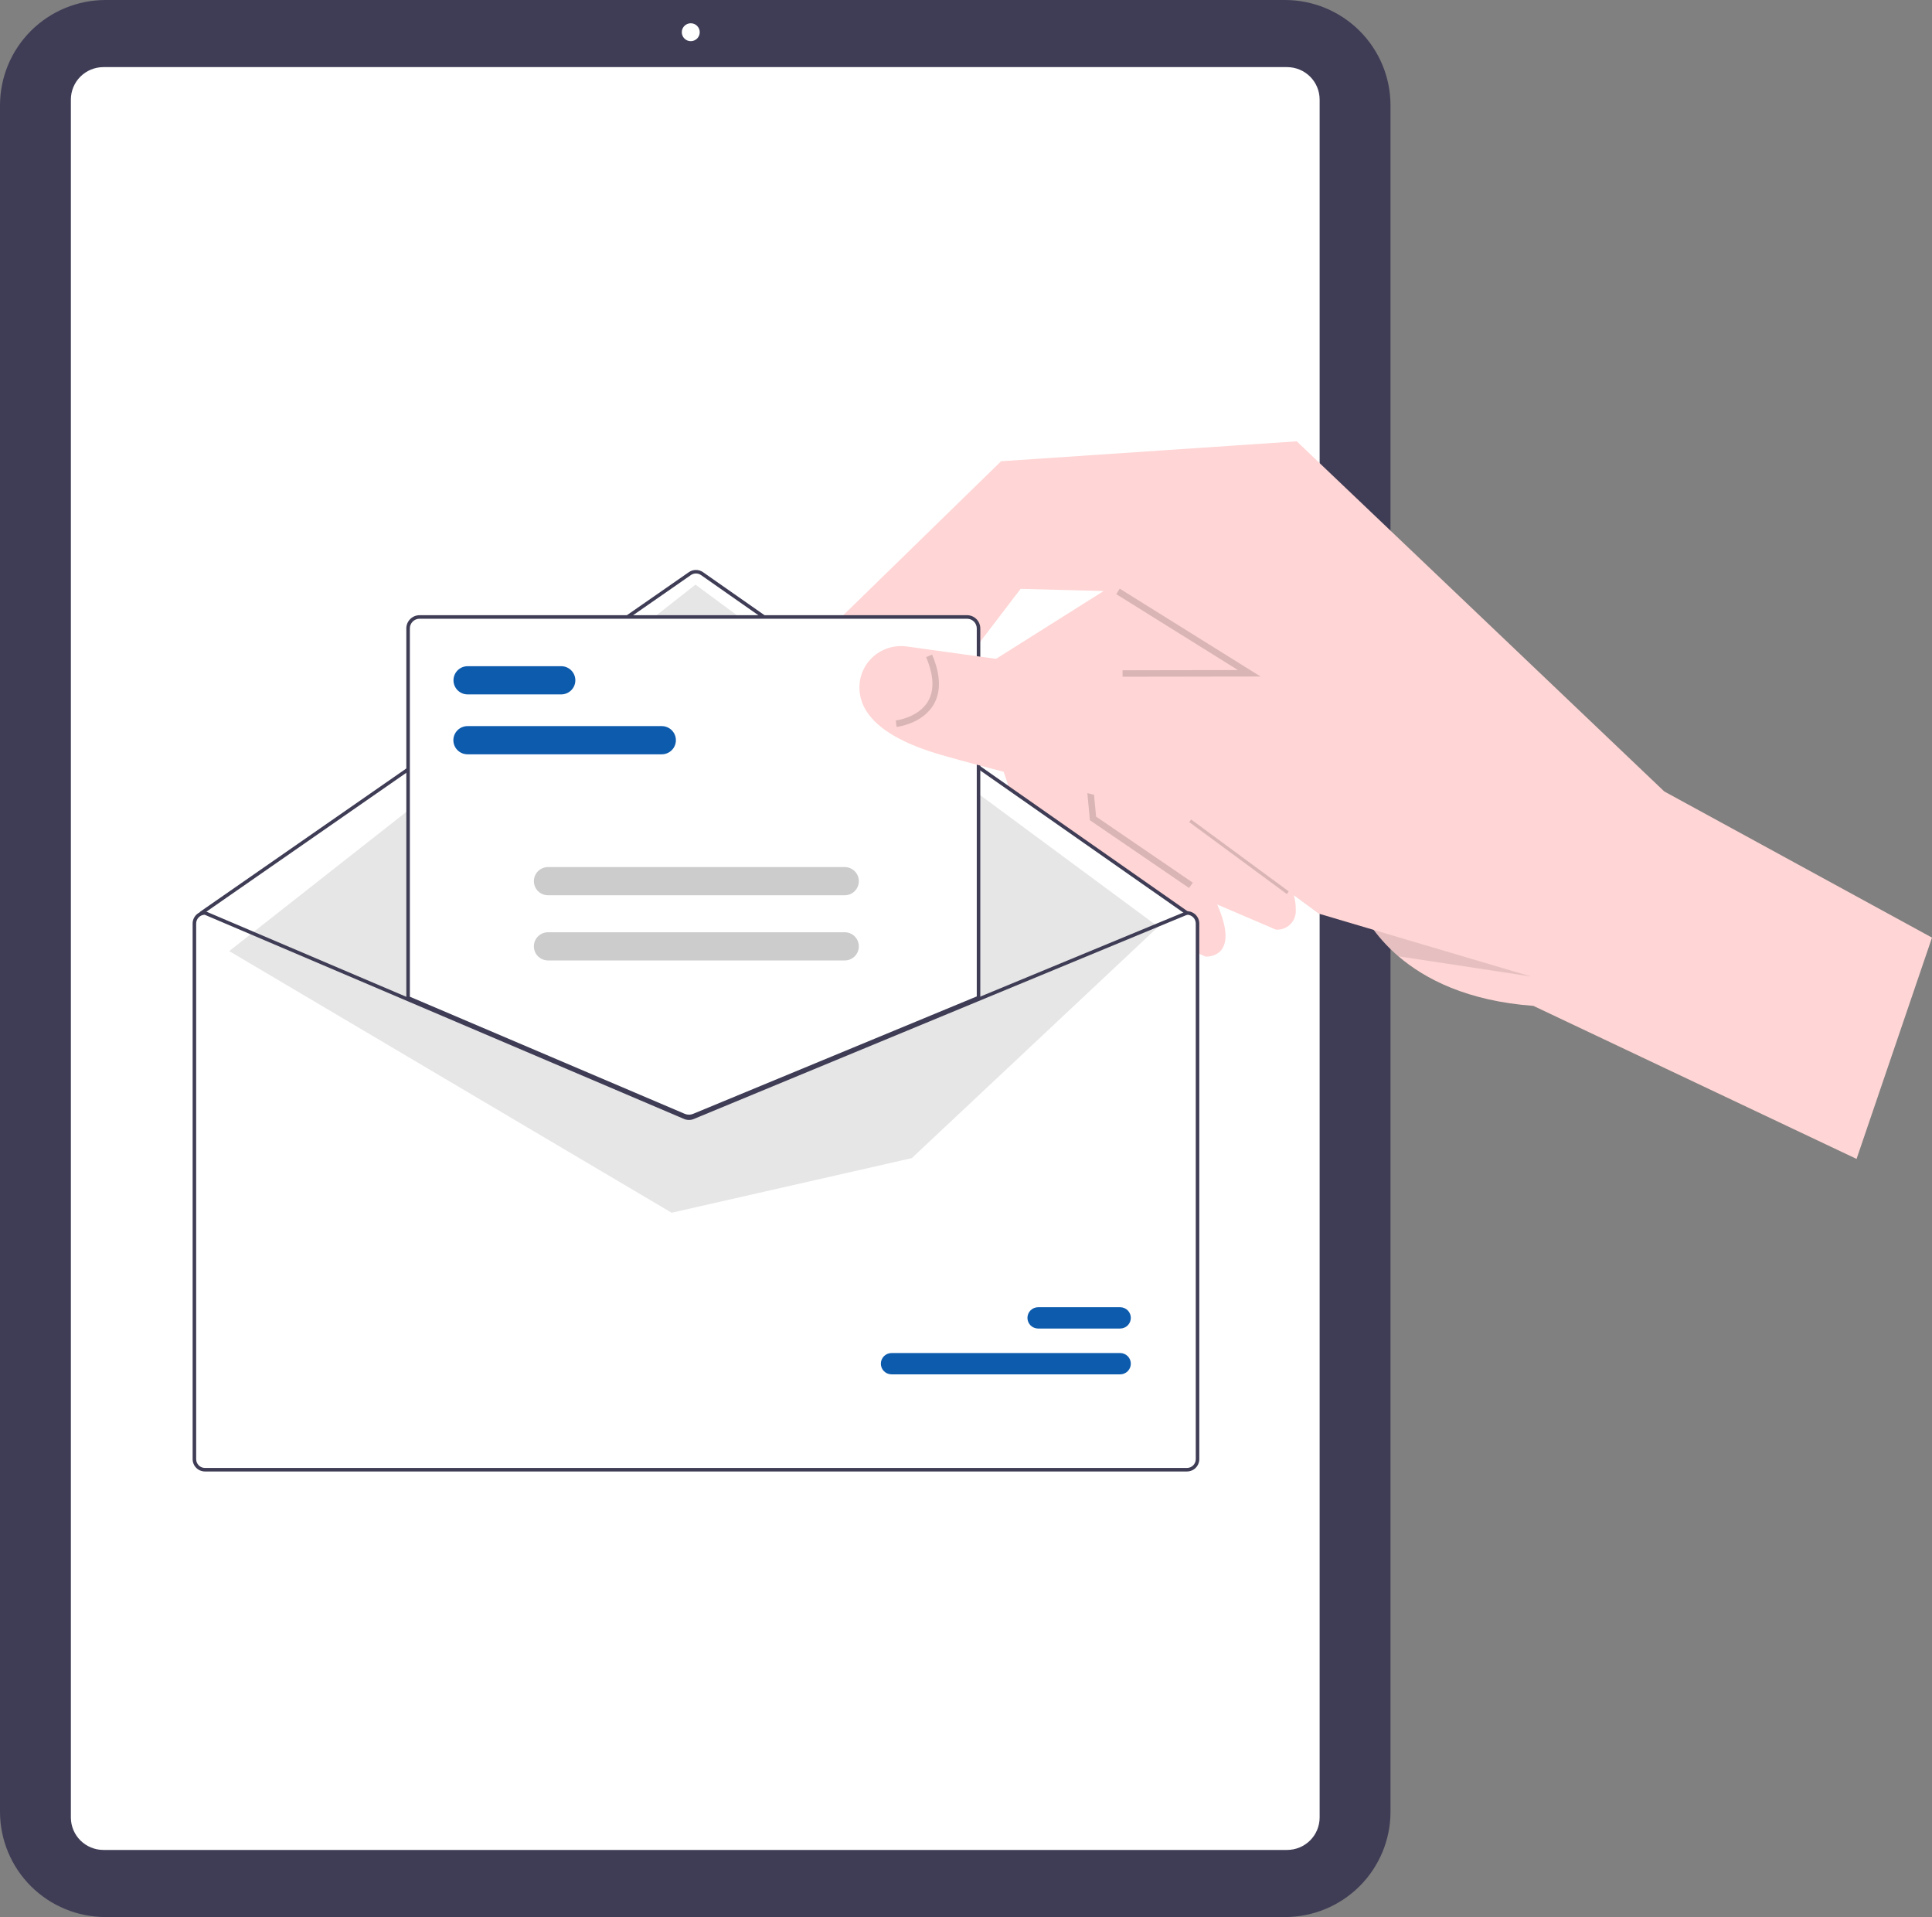
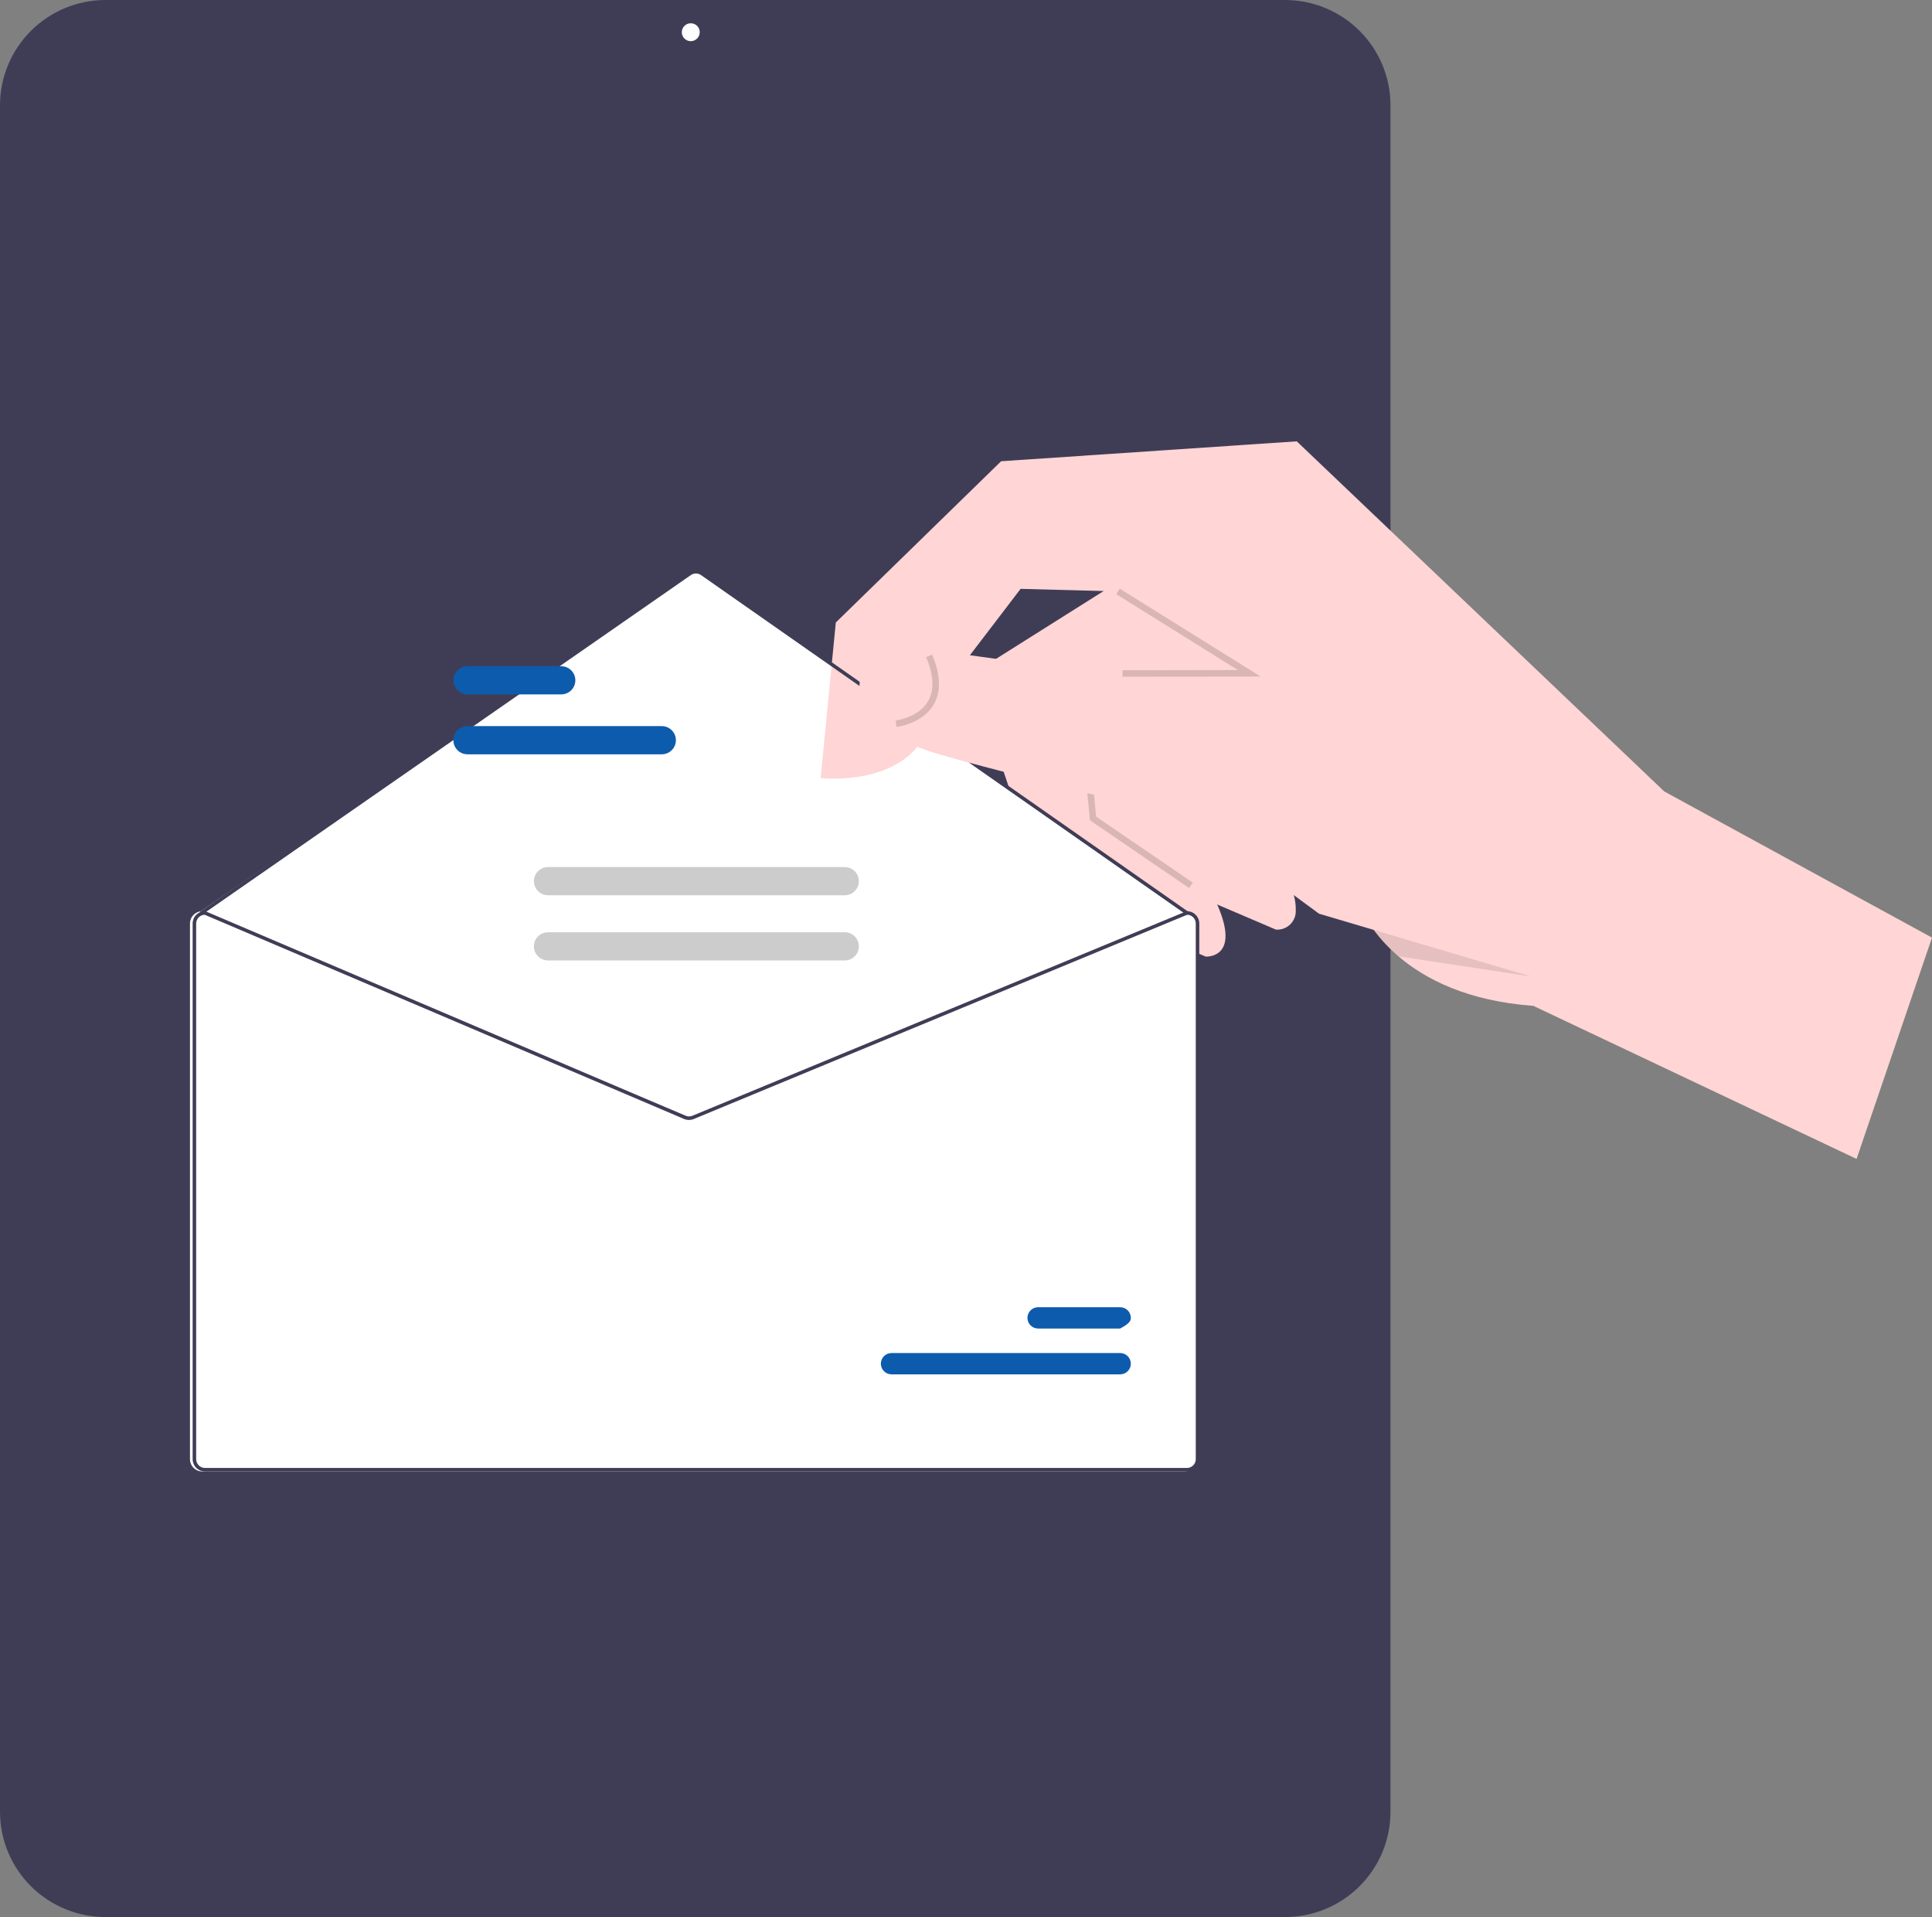
<svg xmlns="http://www.w3.org/2000/svg" width="251" height="249" viewBox="0 0 251 249" fill="none">
  <rect x="0" y="0" width="251" height="249" fill="#808080" stroke="none" />
  <g clip-path="url(#clip0_23_213)">
    <path d="M166.95 249H13.7C10.068 248.996 6.586 247.555 4.017 244.993C1.449 242.431 0.004 238.958 0 235.335V13.665C0.004 10.042 1.449 6.569 4.017 4.007C6.586 1.445 10.068 0.004 13.7 0H166.95C170.582 0.004 174.065 1.445 176.633 4.007C179.202 6.569 180.646 10.042 180.651 13.665V235.335C180.646 238.958 179.202 242.431 176.633 244.993C174.065 247.555 170.582 248.996 166.95 249Z" fill="#3F3D56" />
-     <path d="M167.22 240.281H13.431C12.311 240.28 11.238 239.836 10.446 239.046C9.654 238.256 9.209 237.186 9.207 236.069V12.931C9.209 11.814 9.654 10.743 10.446 9.953C11.238 9.164 12.311 8.72 13.431 8.718H167.22C168.34 8.72 169.413 9.164 170.205 9.953C170.997 10.743 171.442 11.814 171.443 12.931V236.069C171.442 237.186 170.997 238.256 170.205 239.046C169.413 239.836 168.34 240.28 167.22 240.281Z" fill="white" />
    <path d="M89.743 5.347C90.386 5.347 90.908 4.827 90.908 4.185C90.908 3.543 90.386 3.022 89.743 3.022C89.099 3.022 88.577 3.543 88.577 4.185C88.577 4.827 89.099 5.347 89.743 5.347Z" fill="white" />
    <path d="M131.347 103.085L126.256 87.877L126.17 87.612L147.61 74.105L148.75 75.636L154.721 83.656L152.538 90.143L146.897 106.901L146.65 107.638L157.097 115.385C157.511 116.147 157.855 116.842 158.135 117.48C161.254 124.568 156.637 124.247 156.637 124.247L135.389 115.163L131.347 103.085Z" fill="#FFD5D5" />
    <path d="M142.596 105.916L141.659 103.116L137.062 89.373L136.104 86.508L135.3 84.11L145.783 77.504L156.74 70.603L163.851 80.154L161.696 86.559L160.648 89.671L159.029 94.484L155.78 104.136L166.227 111.883C167.018 113.266 167.642 114.737 168.086 116.266C168.268 116.904 168.354 117.565 168.342 118.228C168.359 118.567 168.304 118.906 168.18 119.223C168.055 119.539 167.865 119.826 167.622 120.064C167.379 120.302 167.088 120.485 166.768 120.603C166.448 120.72 166.107 120.769 165.767 120.745L144.519 111.661L142.596 105.916Z" fill="#FFD5D5" />
    <path opacity="0.15" d="M141.599 106.537L140.366 93.572L146.51 90.249L146.912 90.989L141.258 94.047L142.401 106.065L154.964 114.646L154.487 115.34L141.599 106.537Z" fill="black" />
-     <path opacity="0.15" d="M155.002 106.102L154.5 106.779L167.178 116.121L167.679 115.445L155.002 106.102Z" fill="black" />
    <path d="M154.246 118.81L90.47 74.092L26.042 118.393L89.509 145.124L154.246 118.81Z" fill="white" />
    <path d="M108.585 80.854L130.061 59.91L168.47 57.322L216.214 102.796L251 121.783L241.2 150.528L199.213 130.649C190.665 130.022 185.165 127.193 181.686 124.218C180.49 123.196 179.412 122.044 178.472 120.784C177.442 119.447 176.639 117.952 176.094 116.357L159.029 94.485L155.51 89.971L153.232 87.05L145.783 77.504L145.247 76.818L132.593 76.484L126.007 85.107L121.382 91.159C121.274 93.29 120.502 95.335 119.174 97.008C115.026 102.04 106.615 101.058 106.615 101.058L108.585 80.854Z" fill="#FFD5D5" />
    <path d="M26.288 118.352H26.334L52.674 129.57L88.712 144.919C88.853 144.978 89.004 145.009 89.157 145.01C89.31 145.011 89.461 144.981 89.603 144.924L126.784 129.538L153.771 118.37L153.813 118.352H153.859C154.284 118.353 154.693 118.521 154.994 118.822C155.295 119.122 155.464 119.529 155.465 119.954V189.524C155.464 189.949 155.295 190.356 154.994 190.656C154.693 190.957 154.284 191.126 153.859 191.126H26.288C25.862 191.126 25.454 190.957 25.152 190.656C24.851 190.356 24.682 189.949 24.681 189.524V119.954C24.682 119.529 24.851 119.122 25.152 118.822C25.454 118.521 25.862 118.353 26.288 118.352Z" fill="white" />
    <path d="M26.173 118.81C26.22 118.81 26.266 118.795 26.304 118.769L89.759 74.692C89.952 74.558 90.181 74.487 90.416 74.487C90.651 74.488 90.88 74.56 91.073 74.694L154.071 118.768C154.121 118.803 154.182 118.817 154.242 118.806C154.302 118.795 154.355 118.762 154.39 118.712C154.425 118.662 154.439 118.601 154.428 118.541C154.418 118.482 154.384 118.428 154.334 118.394L91.337 74.319C91.067 74.131 90.746 74.03 90.417 74.03C90.088 74.029 89.767 74.129 89.496 74.316L26.042 118.393C26.002 118.421 25.972 118.461 25.956 118.507C25.94 118.553 25.939 118.603 25.954 118.649C25.969 118.696 25.998 118.737 26.037 118.765C26.077 118.794 26.124 118.81 26.173 118.81Z" fill="#3F3D56" />
-     <path d="M150.471 120.372L90.354 75.934L29.781 123.534L87.257 157.518L118.461 150.424L150.471 120.372Z" fill="#E6E6E6" />
    <path d="M115.827 178.509H145.526C145.894 178.509 146.247 178.364 146.507 178.105C146.767 177.845 146.914 177.494 146.914 177.127C146.915 176.76 146.769 176.408 146.51 176.149C146.25 175.889 145.898 175.742 145.53 175.741H115.827C115.459 175.741 115.106 175.887 114.846 176.146C114.586 176.405 114.439 176.756 114.439 177.123C114.438 177.49 114.584 177.842 114.843 178.102C115.103 178.362 115.455 178.508 115.823 178.509H115.827Z" fill="#0D5BAD" />
-     <path d="M134.871 172.559H145.526C145.894 172.559 146.247 172.414 146.507 172.154C146.767 171.895 146.914 171.544 146.914 171.177C146.915 170.81 146.769 170.458 146.51 170.198C146.25 169.938 145.898 169.792 145.53 169.791H134.871C134.503 169.791 134.15 169.936 133.89 170.195C133.63 170.455 133.483 170.806 133.483 171.173C133.482 171.54 133.628 171.892 133.887 172.152C134.147 172.411 134.499 172.558 134.867 172.559H134.871Z" fill="#0D5BAD" />
-     <path d="M89.509 145.124C89.734 145.124 89.958 145.081 90.167 144.995L127.243 129.651V81.622C127.242 81.197 127.073 80.79 126.772 80.49C126.471 80.189 126.063 80.02 125.637 80.02H54.509C54.083 80.02 53.675 80.189 53.374 80.49C53.073 80.79 52.904 81.197 52.903 81.622V129.685L52.973 129.715L88.83 144.988C89.045 145.078 89.276 145.124 89.509 145.124Z" fill="white" />
-     <path d="M88.785 145.093L52.788 129.761V81.622C52.789 81.167 52.97 80.731 53.293 80.409C53.615 80.087 54.053 79.906 54.509 79.906H125.637C126.093 79.906 126.53 80.087 126.853 80.409C127.176 80.731 127.357 81.167 127.358 81.622V129.728L90.211 145.102C89.753 145.287 89.24 145.284 88.785 145.093ZM126.899 81.622C126.898 81.288 126.765 80.969 126.529 80.733C126.292 80.497 125.971 80.364 125.637 80.364H54.509C54.175 80.364 53.854 80.497 53.617 80.733C53.381 80.969 53.248 81.288 53.247 81.622V129.459L88.965 144.672C89.307 144.815 89.692 144.818 90.036 144.678L126.899 129.422L126.899 81.622Z" fill="#3F3D56" />
+     <path d="M134.871 172.559H145.526C146.767 171.895 146.914 171.544 146.914 171.177C146.915 170.81 146.769 170.458 146.51 170.198C146.25 169.938 145.898 169.792 145.53 169.791H134.871C134.503 169.791 134.15 169.936 133.89 170.195C133.63 170.455 133.483 170.806 133.483 171.173C133.482 171.54 133.628 171.892 133.887 172.152C134.147 172.411 134.499 172.558 134.867 172.559H134.871Z" fill="#0D5BAD" />
    <path d="M25.026 119.954V189.524C25.026 189.949 25.195 190.356 25.497 190.656C25.798 190.957 26.206 191.126 26.632 191.126H154.203C154.628 191.126 155.037 190.957 155.338 190.656C155.639 190.356 155.808 189.949 155.809 189.524V119.954C155.808 119.529 155.639 119.122 155.338 118.822C155.037 118.521 154.628 118.353 154.203 118.352H154.157L154.115 118.37L127.128 129.538L89.947 144.924C89.805 144.981 89.654 145.011 89.501 145.01C89.349 145.009 89.197 144.978 89.057 144.919L53.018 129.57L26.678 118.352H26.632C26.206 118.353 25.798 118.521 25.497 118.822C25.195 119.122 25.026 119.529 25.026 119.954ZM25.485 119.954C25.485 119.659 25.6 119.375 25.805 119.162C26.01 118.949 26.29 118.822 26.586 118.81L53.018 130.067L88.875 145.34C89.274 145.507 89.723 145.51 90.123 145.347L127.128 130.033L154.246 118.81C154.543 118.822 154.823 118.947 155.029 119.161C155.234 119.374 155.349 119.658 155.35 119.954V189.524C155.35 189.828 155.229 190.119 155.014 190.333C154.799 190.548 154.507 190.668 154.203 190.668H26.632C26.328 190.668 26.036 190.548 25.821 190.333C25.606 190.119 25.485 189.828 25.485 189.524V119.954Z" fill="#3F3D56" />
    <path d="M60.736 97.974H85.975C86.462 97.974 86.928 97.781 87.273 97.437C87.617 97.094 87.81 96.628 87.81 96.143C87.81 95.657 87.617 95.192 87.273 94.848C86.928 94.505 86.462 94.312 85.975 94.312H60.736C60.249 94.312 59.782 94.505 59.438 94.848C59.094 95.192 58.9 95.657 58.9 96.143C58.9 96.628 59.094 97.094 59.438 97.437C59.782 97.781 60.249 97.974 60.736 97.974Z" fill="#0D5BAD" />
    <path d="M60.751 90.193H72.912C73.398 90.193 73.865 90 74.209 89.657C74.554 89.313 74.747 88.848 74.747 88.362C74.747 87.876 74.554 87.411 74.209 87.067C73.865 86.724 73.398 86.531 72.912 86.531H60.751C60.264 86.531 59.797 86.724 59.453 87.067C59.109 87.411 58.915 87.876 58.915 88.362C58.915 88.848 59.109 89.313 59.453 89.657C59.797 90 60.264 90.193 60.751 90.193Z" fill="#0D5BAD" />
    <path d="M71.196 116.282H109.743C110.23 116.282 110.697 116.089 111.041 115.745C111.385 115.402 111.578 114.936 111.578 114.451C111.578 113.965 111.385 113.5 111.041 113.156C110.697 112.813 110.23 112.62 109.743 112.62H71.196C70.71 112.62 70.243 112.813 69.898 113.156C69.554 113.5 69.361 113.965 69.361 114.451C69.361 114.936 69.554 115.402 69.898 115.745C70.243 116.089 70.71 116.282 71.196 116.282Z" fill="#CCCCCC" />
    <path d="M71.196 124.749H109.743C110.23 124.749 110.697 124.556 111.041 124.213C111.385 123.869 111.578 123.404 111.578 122.918C111.578 122.433 111.385 121.967 111.041 121.624C110.697 121.28 110.23 121.087 109.743 121.087H71.196C70.71 121.087 70.243 121.28 69.898 121.624C69.554 121.967 69.361 122.433 69.361 122.918C69.361 123.404 69.554 123.869 69.898 124.213C70.243 124.556 70.71 124.749 71.196 124.749Z" fill="#CCCCCC" />
    <path opacity="0.1" d="M160.648 89.671L168.304 89.23L198.894 126.831L188.087 125.182L181.686 124.218C180.49 123.196 179.412 122.044 178.472 120.784L171.359 118.678L168.086 116.266C168.292 117.049 160.648 89.671 160.648 89.671Z" fill="black" />
    <path d="M111.71 88.474C111.93 87.068 112.698 85.805 113.848 84.962C114.998 84.119 116.435 83.764 117.846 83.974L126.008 85.106L136.104 86.508L143.907 87.59L153.232 87.05L161.696 86.559L166.696 86.271L199.946 127.142L171.359 118.677L168.086 116.265L153.756 105.709C153.756 105.709 149.061 104.846 141.659 103.116C140.558 102.855 128.098 99.737 122.245 98.041C121.111 97.711 120.094 97.367 119.174 97.007C112.649 94.445 111.343 91.161 111.71 88.474Z" fill="#FFD5D5" />
    <path opacity="0.15" d="M116.384 93.58C116.414 93.577 119.327 93.215 120.57 91.087C121.408 89.654 121.323 87.724 120.32 85.35L121.097 85.023C122.211 87.657 122.277 89.841 121.295 91.517C119.835 94.008 116.617 94.401 116.48 94.416L116.384 93.58Z" fill="black" />
    <path opacity="0.15" d="M145.839 87.899L145.837 87.058L160.834 87.034L145.024 77.174L145.471 76.46L163.767 87.87L145.839 87.899Z" fill="black" />
  </g>
  <defs>
    <clipPath id="clip0_23_213">
      <rect width="251" height="249" fill="white" />
    </clipPath>
  </defs>
</svg>